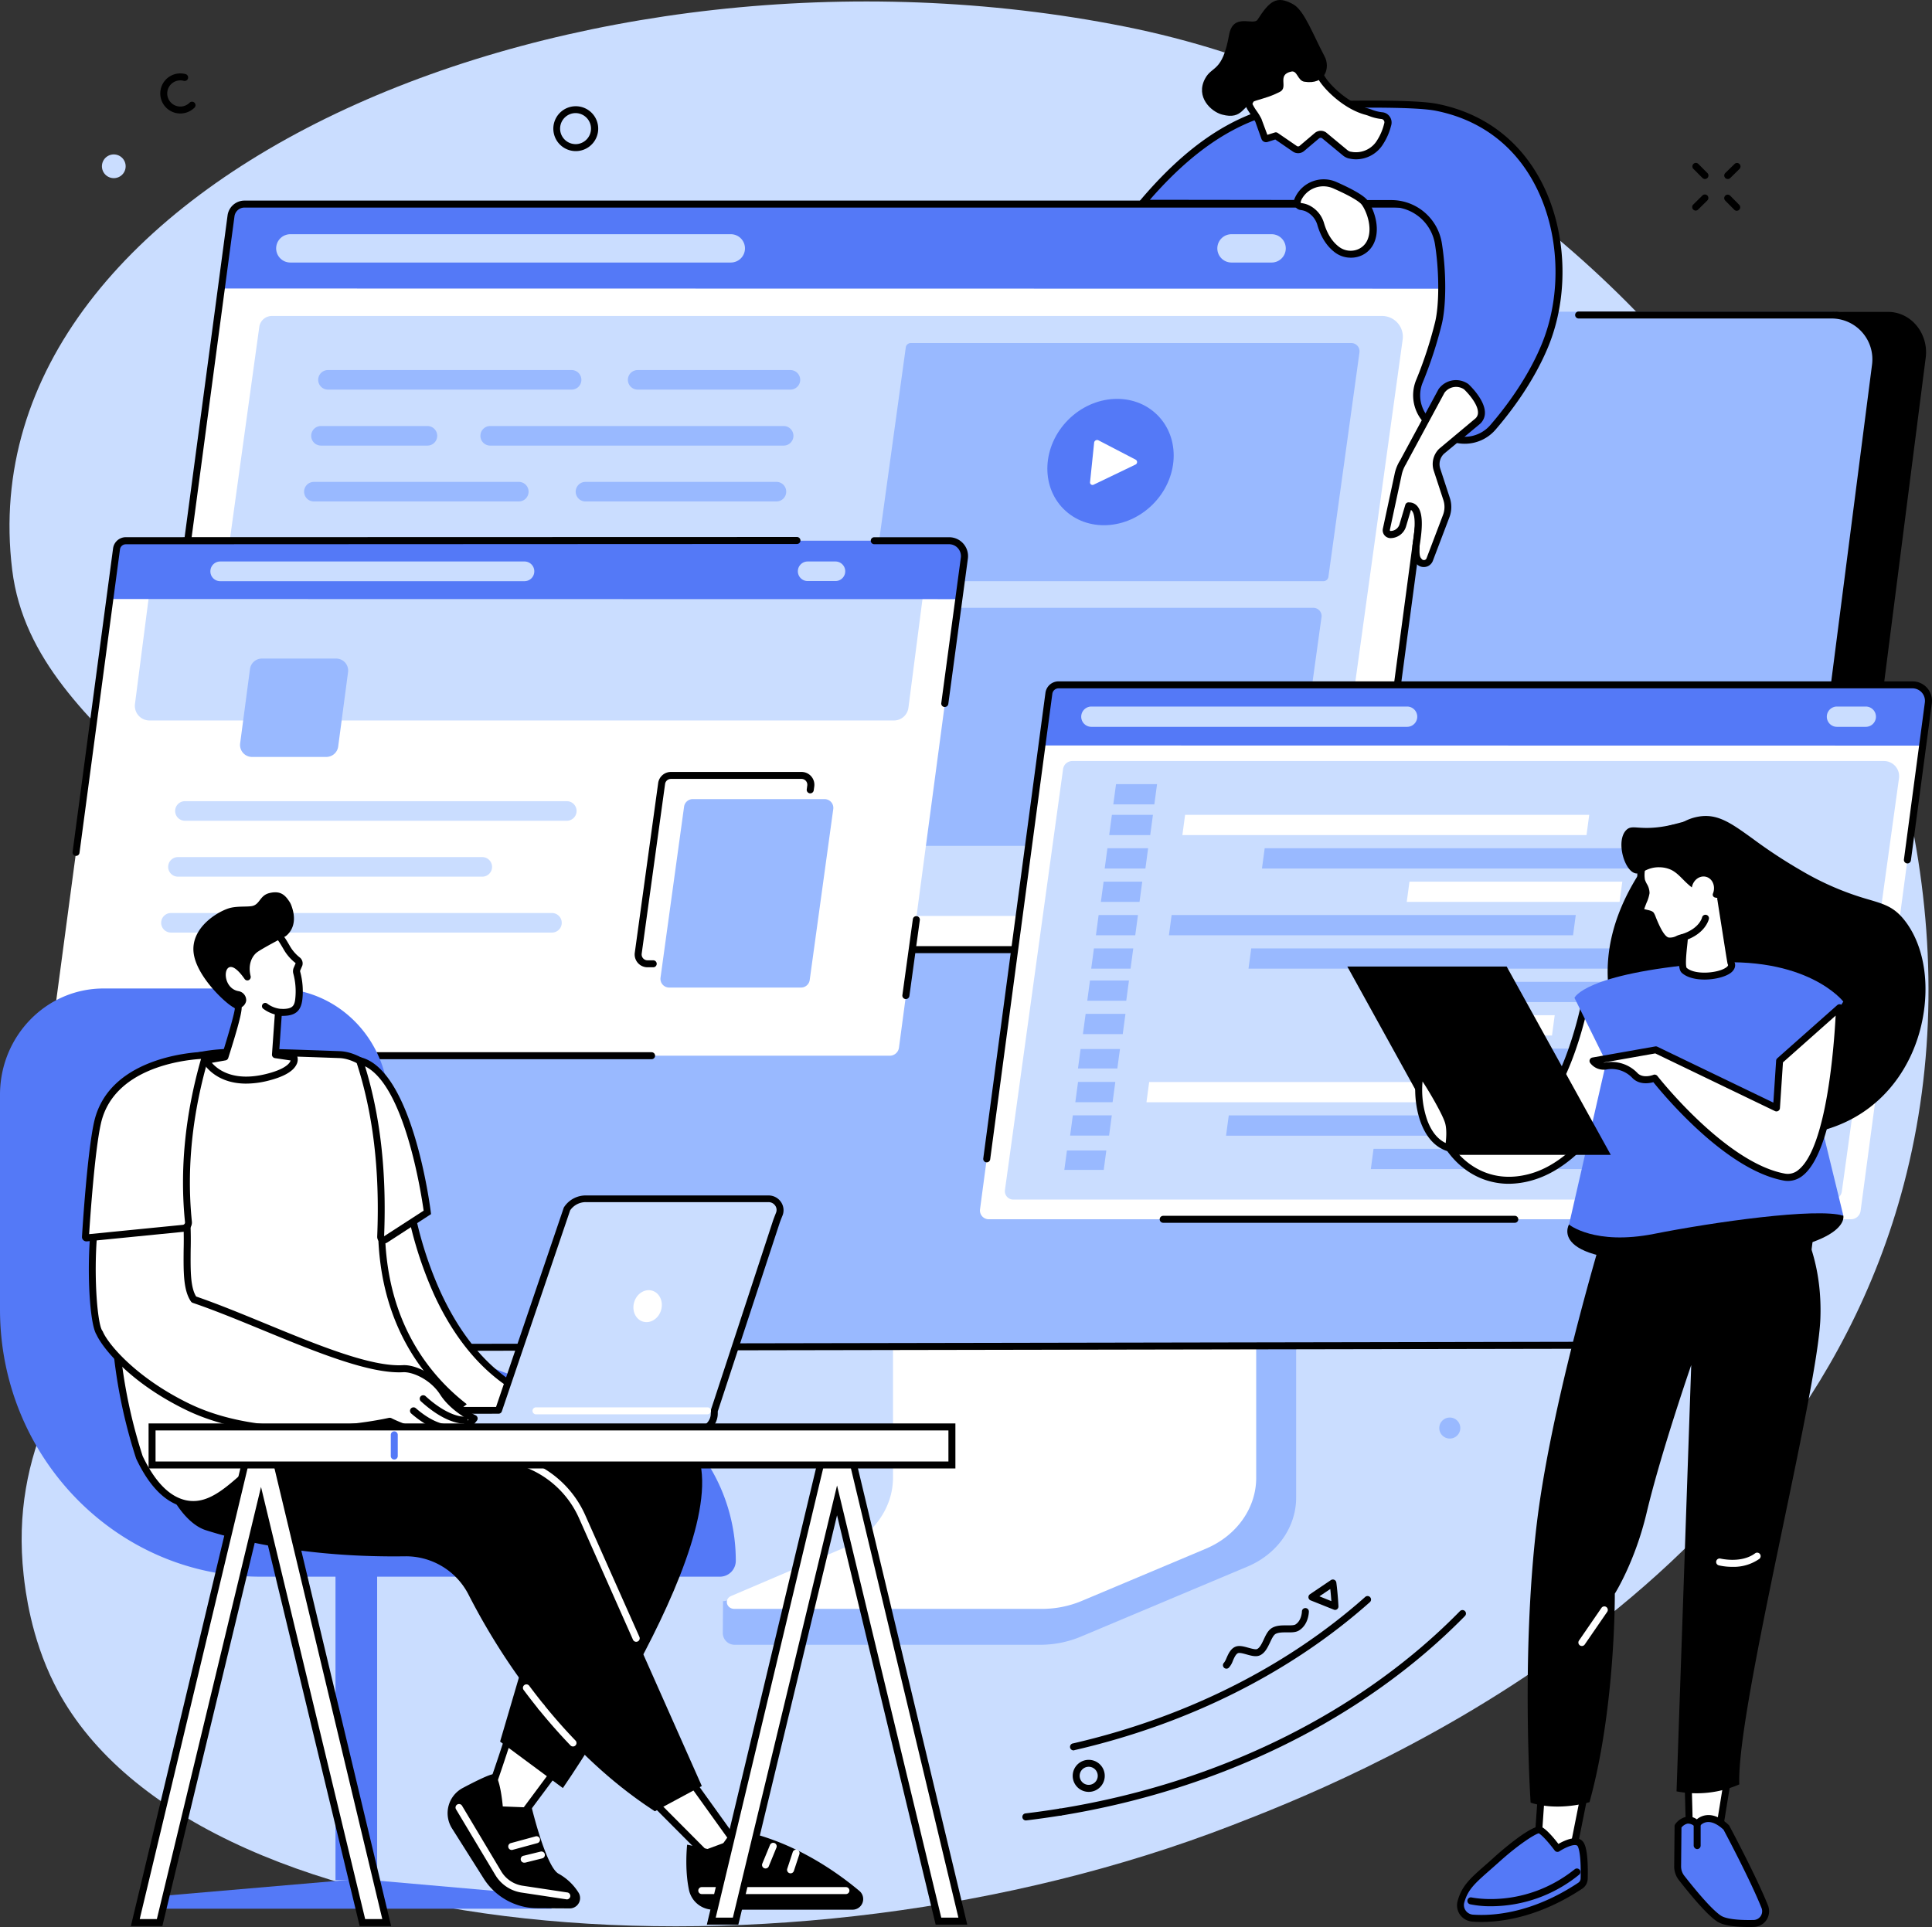
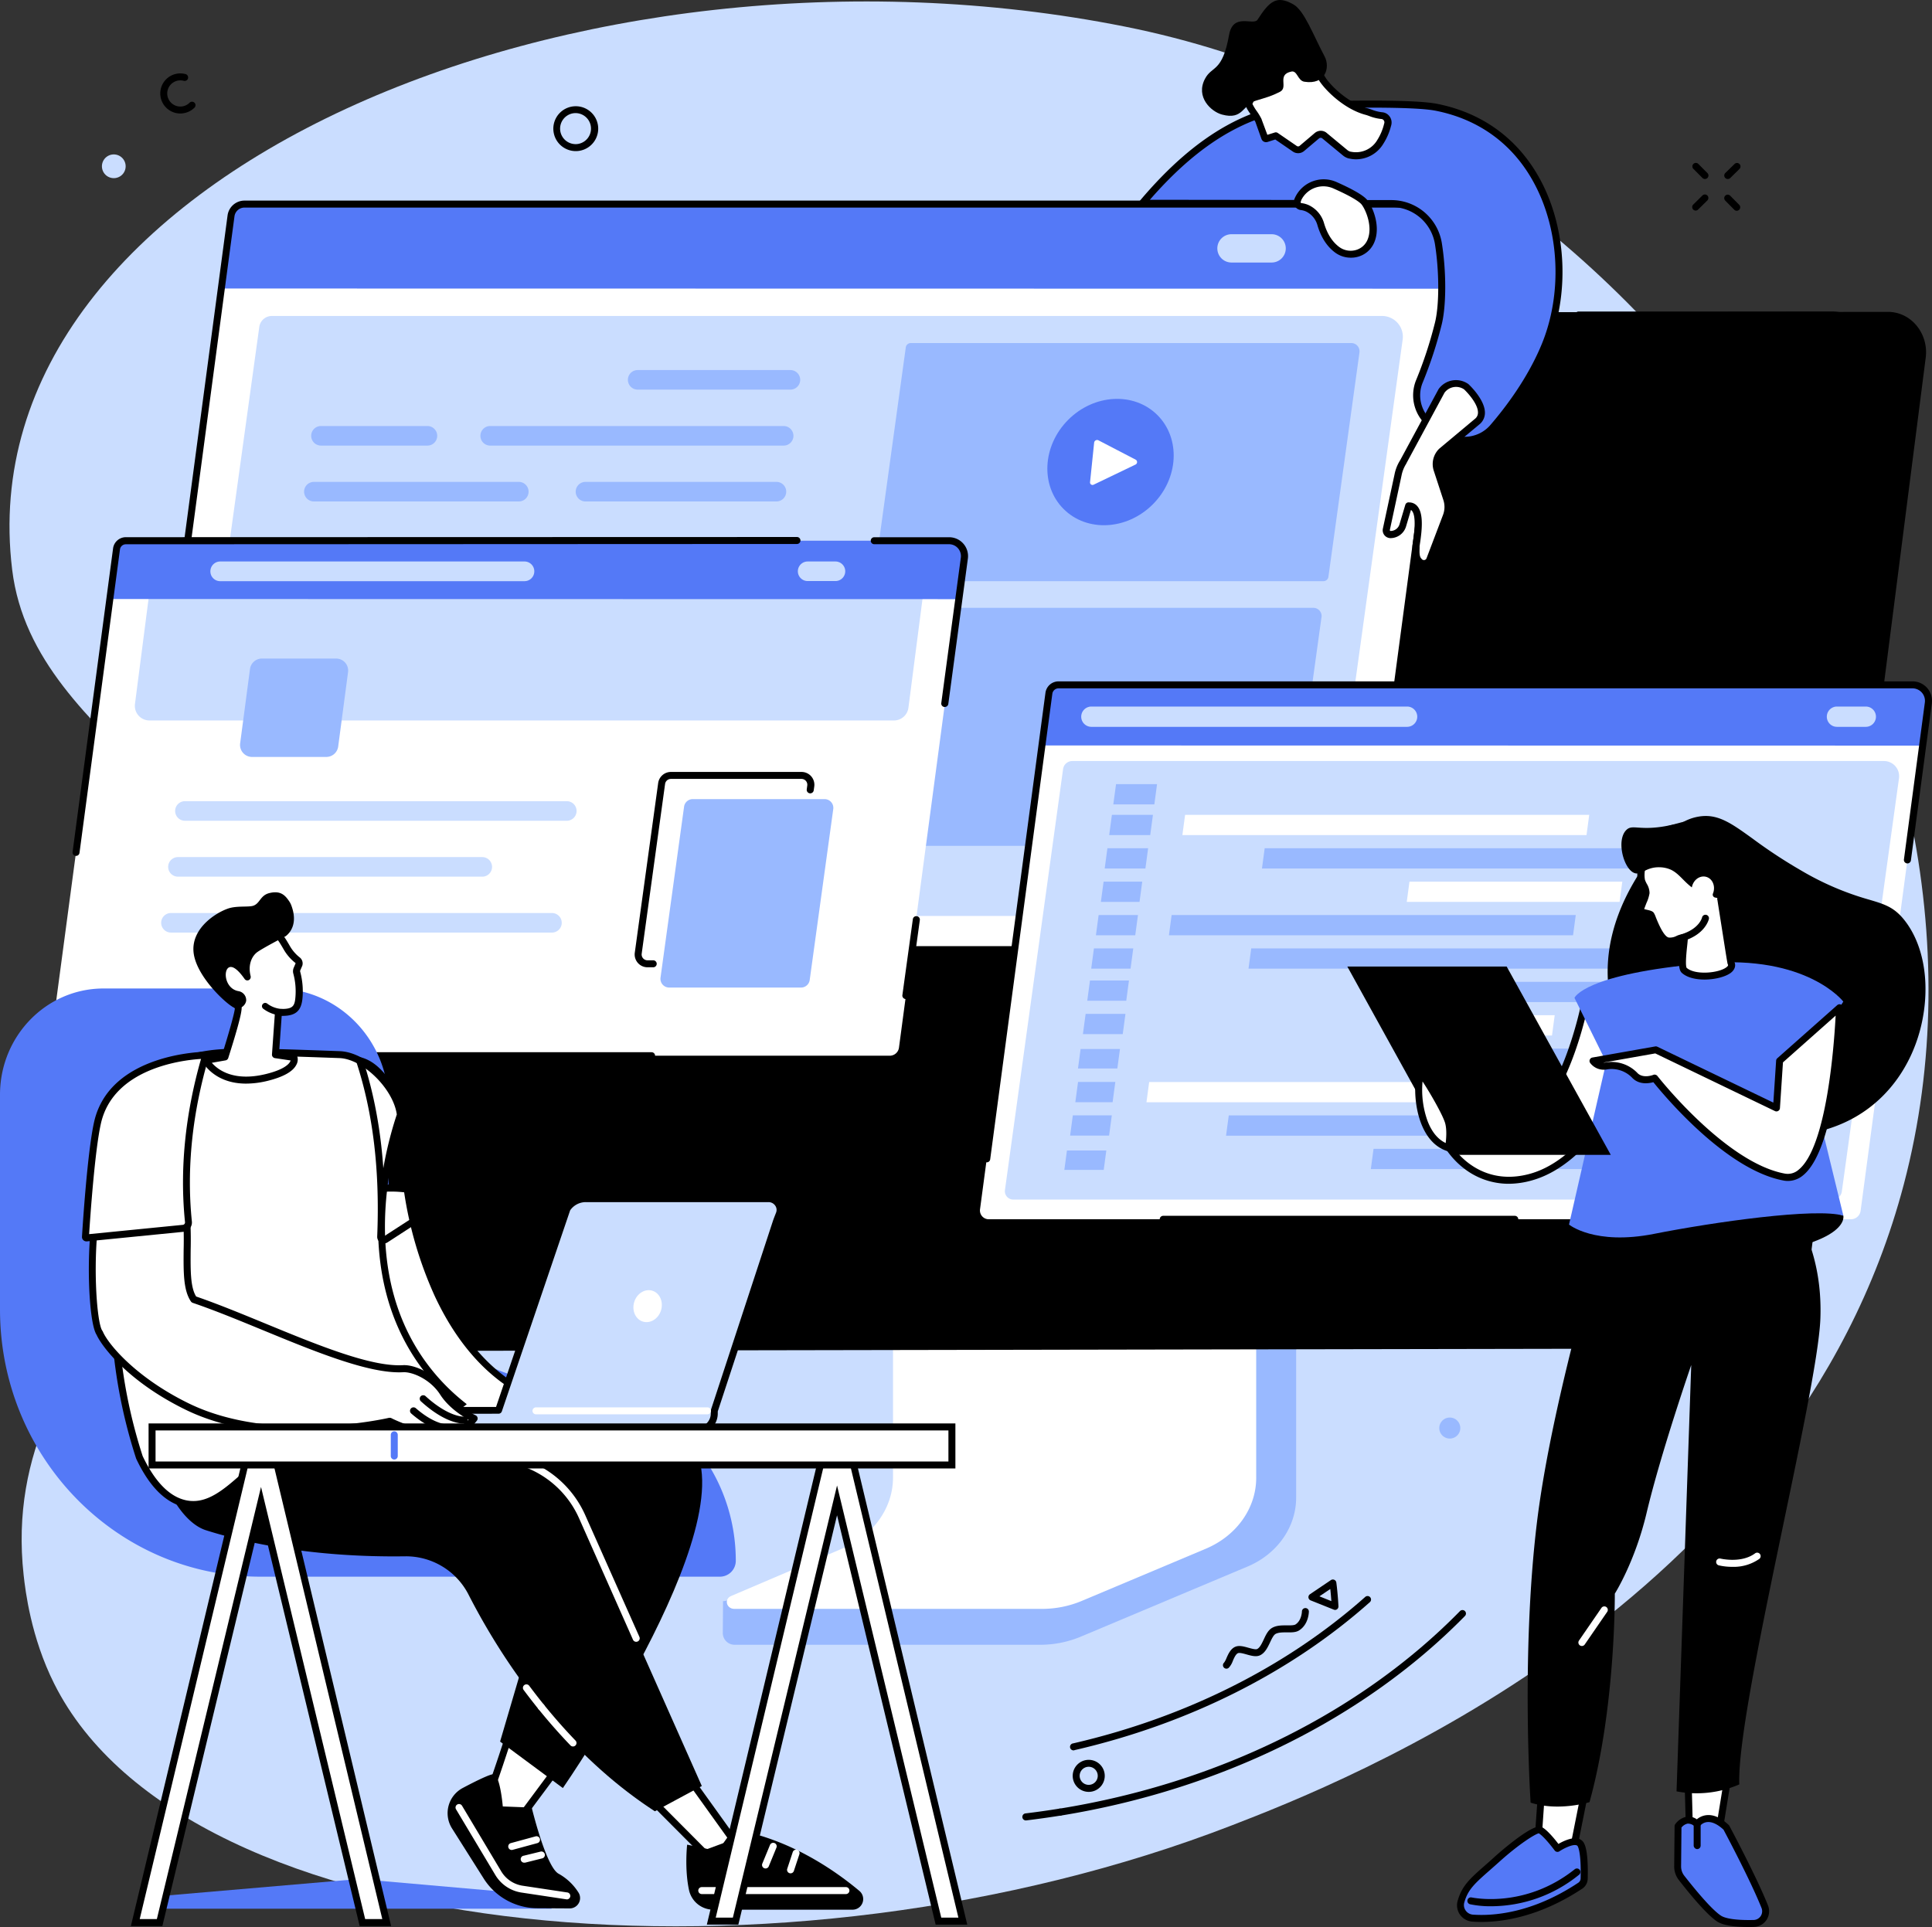
<svg xmlns="http://www.w3.org/2000/svg" viewBox="0 0 830.92 828.93">
  <rect x="0" y="0" width="830.92" height="828.93" fill="#333333" stroke="none" />
  <defs>
    <style>.cls-1{fill:#caddff;}.cls-2{fill:#99b9ff;}.cls-3{fill:#fff;}.cls-4{fill:#5479f7;}</style>
  </defs>
  <g id="Layer_2" data-name="Layer 2">
    <g id="Illustration">
      <g id="Web_development" data-name="Web development">
        <path class="cls-1" d="M529.91,785.16c45.75-17.73,240.94-93.37,288.9-275.76,54.69-208-108.87-452.83-334.95-497.95C249.34-35.35-15.57,74.66,5.24,245.1,14.73,322.86,120.3,346.39,115.41,438c-4.76,89.38-117,133.19-105.24,239.55.74,6.68,3.11,26.69,13.13,46.7C80.17,837.87,337.72,859.63,529.91,785.16Z" />
        <path class="cls-2" d="M555.82,510.59l-154.74,1c-1,0-1.34.93-1.34,1.83V645c0,12.61-87.92,45.36-88.77,43.69l-.11,13.93a5.08,5.08,0,0,0,5.18,4.9H447.76a45.33,45.33,0,0,0,17.41-3.63l71.34-30c12.84-5.4,20.94-17,20.94-29.68V512.42A1.74,1.74,0,0,0,555.82,510.59Z" />
        <path class="cls-3" d="M384.07,503.89V635.58c0,13-8.35,24.8-21.48,30.41l-48.12,20.54c-3.14,1.34-2.07,5.55,1.41,5.55H448.1a44.22,44.22,0,0,0,17.19-3.44l53.32-22.44c13.23-5.57,21.66-17.45,21.66-30.49V503.89a1,1,0,0,0-1.09-1h-154A1,1,0,0,0,384.07,503.89Z" />
        <path d="M95.82,578.51,732.1,579.9l11,0,20.55.05a11.67,11.67,0,0,0,11.37-10.36l53.2-415.77c1.3-10.11-6.08-19.66-16.26-19.66l-659.22.59Z" />
-         <path class="cls-2" d="M787.28,134.08c11.47,0,20.8,11.56,19.33,23L753,569.62a11.61,11.61,0,0,1-11.51,10.15l-5,.19L87,579.77a11.62,11.62,0,0,1-11.51-13.12l54.66-421c.75-5.8,5.21-11.59,11-11.59Z" />
        <path d="M87,581.27a13.13,13.13,0,0,1-13-14.82l54.66-421a13.14,13.14,0,0,1,13-11.45H606.42a1.5,1.5,0,0,1,0,3H141.66a10.14,10.14,0,0,0-10,8.84L77,566.84a10.13,10.13,0,0,0,10,11.43l654.73-1.19a11.16,11.16,0,0,0,10.53-9.46l52.87-410.77A17.56,17.56,0,0,0,787.74,137H678.94a1.5,1.5,0,0,1,0-3h108.8a20.56,20.56,0,0,1,20.36,23.21L755.24,568a14.11,14.11,0,0,1-13.51,12.08Z" />
        <path class="cls-3" d="M627.12,98.61a9.58,9.58,0,0,0-9.49-10.82H105.14a5.83,5.83,0,0,0-5.78,5.1L58,402.49a5.27,5.27,0,0,0,5.22,6H580.68a5.84,5.84,0,0,0,5.78-5.11L627.12,98.61Z" />
        <path class="cls-4" d="M617.63,87.79a9.58,9.58,0,0,1,9.49,10.82l-3.88,25.58-528.83-.08,5-31.22a5.83,5.83,0,0,1,5.78-5.1Z" />
-         <path class="cls-1" d="M320.35,107.61h0a6.09,6.09,0,0,0-6-6.86H124.87a6.1,6.1,0,0,0-6.05,5.32h0a6.09,6.09,0,0,0,6.05,6.86H314.31A6.08,6.08,0,0,0,320.35,107.61Z" />
        <path class="cls-1" d="M552.94,107.61h0a6.09,6.09,0,0,0-6-6.86H529.6a6.1,6.1,0,0,0-6,5.32h0a6.09,6.09,0,0,0,6,6.86h17.3A6.08,6.08,0,0,0,552.94,107.61Z" />
        <path d="M580.68,410H63.26a6.79,6.79,0,0,1-6.71-7.67L97.87,92.69a7.35,7.35,0,0,1,7.27-6.4H617.63a11.08,11.08,0,0,1,11,12.51L588,403.56A7.36,7.36,0,0,1,580.68,410ZM105.14,89.29a4.35,4.35,0,0,0-4.3,3.79L59.52,402.69A3.78,3.78,0,0,0,63.26,407H580.68a4.36,4.36,0,0,0,4.3-3.8h0L625.63,98.41a8.08,8.08,0,0,0-8-9.12Z" />
        <path class="cls-1" d="M603.27,146a8.94,8.94,0,0,0-8.85-10.08H116.9a5.45,5.45,0,0,0-5.39,4.75L77.25,388.39A4.91,4.91,0,0,0,82.12,394H564.24a5.44,5.44,0,0,0,5.39-4.75L603.27,146Z" />
        <path class="cls-2" d="M584.68,151.57a3.54,3.54,0,0,0-3.51-4H391.7a2.16,2.16,0,0,0-2.14,1.89L376,247.74A2,2,0,0,0,377.9,250H569.19a2.16,2.16,0,0,0,2.14-1.88l13.35-96.5Z" />
        <path class="cls-2" d="M568.37,265.47a3.54,3.54,0,0,0-3.51-4H375.39a2.15,2.15,0,0,0-2.14,1.89l-13.6,98.28a2,2,0,0,0,1.94,2.21H552.88A2.16,2.16,0,0,0,555,362l13.35-96.5Z" />
        <path class="cls-2" d="M188,188h0a4.2,4.2,0,0,0-4.17-4.74H138.05a4.21,4.21,0,0,0-4.18,3.67h0a4.22,4.22,0,0,0,4.18,4.75h45.77A4.2,4.2,0,0,0,188,188Z" />
        <path class="cls-2" d="M341.21,188h0a4.21,4.21,0,0,0-4.17-4.74H210.82a4.2,4.2,0,0,0-4.17,3.67h0a4.21,4.21,0,0,0,4.17,4.75H337A4.21,4.21,0,0,0,341.21,188Z" />
        <path class="cls-2" d="M223.17,207.29H135a4.22,4.22,0,0,0-4.18,3.68h0a4.21,4.21,0,0,0,4.18,4.74h88.13a4.21,4.21,0,0,0,4.17-3.66h0A4.21,4.21,0,0,0,223.17,207.29Z" />
        <path class="cls-2" d="M333.93,207.29H251.81a4.22,4.22,0,0,0-4.18,3.68h0a4.21,4.21,0,0,0,4.18,4.74h82.12a4.2,4.2,0,0,0,4.17-3.66h0A4.2,4.2,0,0,0,333.93,207.29Z" />
-         <path class="cls-2" d="M245.87,159.19H141.05a4.2,4.2,0,0,0-4.17,3.67h0a4.21,4.21,0,0,0,4.17,4.74H245.87A4.2,4.2,0,0,0,250,164h0A4.2,4.2,0,0,0,245.87,159.19Z" />
        <path class="cls-2" d="M339.94,159.19H274.25a4.19,4.19,0,0,0-4.17,3.67h0a4.21,4.21,0,0,0,4.17,4.74h65.69a4.22,4.22,0,0,0,4.18-3.65h0A4.21,4.21,0,0,0,339.94,159.19Z" />
        <ellipse class="cls-4" cx="477.62" cy="198.76" rx="28.55" ry="25.72" transform="translate(-0.38 396.61) rotate(-45.08)" />
        <path class="cls-3" d="M468.81,207.43l1.76-17a1.29,1.29,0,0,1,1.8-1.05l16.13,8.39a1.19,1.19,0,0,1-.21,2.1l-17.89,8.6A1.07,1.07,0,0,1,468.81,207.43Z" />
        <path class="cls-3" d="M829.36,302.39a6.87,6.87,0,0,0-6.8-7.75H455.25a4.19,4.19,0,0,0-4.15,3.66L421.49,520.2a3.78,3.78,0,0,0,3.74,4.28H796.07a4.19,4.19,0,0,0,4.15-3.66l29.14-218.43Z" />
        <path class="cls-1" d="M816.73,334.74a6.53,6.53,0,0,0-6.46-7.37H461.15a4,4,0,0,0-3.94,3.47l-25,181.1a3.6,3.6,0,0,0,3.56,4.07H788.2a4,4,0,0,0,3.94-3.48l24.59-177.79Z" />
        <path class="cls-4" d="M822.56,294.64a6.87,6.87,0,0,1,6.8,7.75l-2.78,18.34-379-.06,3.54-22.37a4.19,4.19,0,0,1,4.15-3.66Z" />
        <path class="cls-1" d="M609.5,308.85h0a4.37,4.37,0,0,0-4.34-4.92H469.38a4.37,4.37,0,0,0-4.33,3.81h0a4.37,4.37,0,0,0,4.33,4.92H605.16A4.37,4.37,0,0,0,609.5,308.85Z" />
        <path class="cls-1" d="M806.78,308.85h0a4.37,4.37,0,0,0-4.33-4.92h-12.4a4.36,4.36,0,0,0-4.33,3.81h0a4.36,4.36,0,0,0,4.33,4.92h12.4A4.37,4.37,0,0,0,806.78,308.85Z" />
        <path d="M424.38,500l-.2,0a1.5,1.5,0,0,1-1.29-1.68L449.62,298.1a5.69,5.69,0,0,1,5.63-5H822.56a8.37,8.37,0,0,1,8.29,9.45l-9,67.55a1.5,1.5,0,1,1-3-.4l9-67.54a5.38,5.38,0,0,0-5.31-6.06H455.25a2.69,2.69,0,0,0-2.66,2.35L425.86,498.73A1.5,1.5,0,0,1,424.38,500Z" />
        <path d="M651.49,526H500.27a1.5,1.5,0,0,1,0-3H651.49a1.5,1.5,0,0,1,0,3Z" />
        <polygon class="cls-3" points="682.33 359.23 508.52 359.23 509.69 350.51 683.5 350.51 682.33 359.23" />
        <polygon class="cls-2" points="719.84 373.6 542.75 373.6 543.92 364.88 721.01 364.88 719.84 373.6" />
        <polygon class="cls-3" points="696.55 387.96 605.02 387.96 606.19 379.25 697.73 379.25 696.55 387.96" />
        <polygon class="cls-3" points="666.88 474.16 493.07 474.16 494.24 465.45 668.05 465.45 666.88 474.16" />
        <polygon class="cls-2" points="704.39 488.53 527.3 488.53 528.47 479.81 705.56 479.81 704.39 488.53" />
        <polygon class="cls-2" points="702.46 502.89 589.57 502.89 590.74 494.18 703.63 494.18 702.46 502.89" />
        <polygon class="cls-2" points="676.54 402.33 502.73 402.33 503.9 393.61 677.71 393.61 676.54 402.33" />
        <polygon class="cls-2" points="714.04 416.69 536.96 416.69 538.13 407.98 715.22 407.98 714.04 416.69" />
        <polygon class="cls-3" points="667.48 445.43 597.29 445.43 598.47 436.71 668.65 436.71 667.48 445.43" />
        <polygon class="cls-2" points="686.53 459.78 616.35 459.78 617.52 451.07 687.7 451.07 686.53 459.78" />
        <polygon class="cls-2" points="712.11 431.06 599.23 431.06 600.4 422.35 713.28 422.35 712.11 431.06" />
        <polygon class="cls-2" points="480.55 459.62 463.62 459.62 464.75 451.25 481.68 451.25 480.55 459.62" />
        <polygon class="cls-2" points="494.69 359.23 477.04 359.23 478.21 350.52 495.86 350.52 494.69 359.23" />
        <polygon class="cls-2" points="496.46 346.02 478.81 346.02 479.99 337.31 497.63 337.31 496.46 346.02" />
        <polygon class="cls-2" points="492.62 373.6 475.11 373.6 476.28 364.88 493.79 364.88 492.62 373.6" />
        <polygon class="cls-2" points="490.09 387.96 473.47 387.96 474.64 379.25 491.26 379.25 490.09 387.96" />
        <polygon class="cls-2" points="488.25 402.33 471.33 402.33 472.5 393.62 489.42 393.62 488.25 402.33" />
        <polygon class="cls-2" points="486.23 416.69 469.31 416.69 470.48 407.98 487.4 407.98 486.23 416.69" />
        <polygon class="cls-2" points="482.87 444.85 465.74 444.85 466.91 436.14 484.04 436.14 482.87 444.85" />
        <polygon class="cls-2" points="484.38 430.49 467.61 430.49 468.78 421.77 485.55 421.77 484.38 430.49" />
        <polygon class="cls-2" points="474.69 503.26 457.75 503.26 458.88 494.89 475.81 494.89 474.69 503.26" />
        <polygon class="cls-2" points="477 488.49 460.24 488.49 461.41 479.78 478.17 479.78 477 488.49" />
        <polygon class="cls-2" points="478.51 474.13 462.48 474.13 463.65 465.41 479.68 465.41 478.51 474.13" />
        <path class="cls-3" d="M50.11,236.1a4,4,0,0,1,4-3.52H408.17a6.62,6.62,0,0,1,6.56,7.47L386.64,450.6a4,4,0,0,1-4,3.53H25.18A3.64,3.64,0,0,1,21.57,450Z" />
        <path class="cls-1" d="M384.46,309.92H64.28a6.29,6.29,0,0,1-6.23-7.12l8.29-64.13H399.21l-8.51,65.78A6.3,6.3,0,0,1,384.46,309.92Z" />
        <path class="cls-4" d="M408.17,232.58a6.62,6.62,0,0,1,6.56,7.47l-3,17.68-365-.06,3.41-21.57a4,4,0,0,1,4-3.52Z" />
        <path d="M32.71,368.17h-.2a1.49,1.49,0,0,1-1.29-1.68L48.63,235.91a5.54,5.54,0,0,1,5.48-4.83L342.76,231a1.5,1.5,0,0,1,0,3l-288.65.13a2.53,2.53,0,0,0-2.51,2.21L34.19,366.87A1.49,1.49,0,0,1,32.71,368.17Z" />
        <path d="M280.24,455.63h-136a1.5,1.5,0,0,1,0-3h136a1.5,1.5,0,0,1,0,3Z" />
        <path d="M389.59,429.75h-.2a1.51,1.51,0,0,1-1.29-1.69l4.5-32.66a1.5,1.5,0,1,1,3,.41l-4.49,32.65A1.51,1.51,0,0,1,389.59,429.75Z" />
        <path d="M406.31,304.11l-.2,0a1.49,1.49,0,0,1-1.28-1.68l8.41-62.56a5.12,5.12,0,0,0-5.07-5.77H376a1.5,1.5,0,0,1,0-3h32.22a8.12,8.12,0,0,1,8.05,9.17l-8.42,62.56A1.51,1.51,0,0,1,406.31,304.11Z" />
        <path class="cls-2" d="M140.33,325.61H108.4a5.17,5.17,0,0,1-5.12-5.84l4.24-32a5.17,5.17,0,0,1,5.12-4.48h31.93a5.16,5.16,0,0,1,5.12,5.84l-4.24,32A5.17,5.17,0,0,1,140.33,325.61Z" />
        <path class="cls-1" d="M211.59,373.43h0a4.21,4.21,0,0,0-4.17-4.74H76.53a4.21,4.21,0,0,0-4.17,3.68h0a4.21,4.21,0,0,0,4.17,4.74H207.42A4.2,4.2,0,0,0,211.59,373.43Z" />
        <path class="cls-1" d="M229.76,246.28h0a4.22,4.22,0,0,0-4.18-4.75H94.7a4.22,4.22,0,0,0-4.18,3.68h0A4.21,4.21,0,0,0,94.7,250H225.58A4.21,4.21,0,0,0,229.76,246.28Z" />
        <path class="cls-1" d="M363.49,246.28h0a4.22,4.22,0,0,0-4.18-4.75H347.36a4.22,4.22,0,0,0-4.18,3.68h0a4.21,4.21,0,0,0,4.18,4.74h11.95A4.21,4.21,0,0,0,363.49,246.28Z" />
        <path class="cls-1" d="M237.39,392.75H73.53a4.21,4.21,0,0,0-4.18,3.67h0a4.21,4.21,0,0,0,4.18,4.74H237.39a4.21,4.21,0,0,0,4.17-3.65h0A4.21,4.21,0,0,0,237.39,392.75Z" />
        <path class="cls-1" d="M243.77,344.64H79.54a4.21,4.21,0,0,0-4.18,3.68h0a4.21,4.21,0,0,0,4.18,4.74H243.77a4.21,4.21,0,0,0,4.17-3.66h0A4.21,4.21,0,0,0,243.77,344.64Z" />
        <path d="M280.94,416.09h-2.47a5.52,5.52,0,0,1-5.46-6.27l10.06-73a5.54,5.54,0,0,1,5.47-4.76h56.19a5.52,5.52,0,0,1,5.47,6.27l-.23,1.63a1.5,1.5,0,0,1-3-.41l.22-1.63a2.5,2.5,0,0,0-2.49-2.86H288.54a2.53,2.53,0,0,0-2.5,2.17l-10.06,73a2.52,2.52,0,0,0,2.49,2.86h2.47a1.5,1.5,0,0,1,0,3Z" />
        <path class="cls-2" d="M344.51,424.81h-56.7a3.76,3.76,0,0,1-3.73-4.28L294.21,347a3.77,3.77,0,0,1,3.73-3.25h56.7a3.77,3.77,0,0,1,3.73,4.28l-10.13,73.54A3.77,3.77,0,0,1,344.51,424.81Z" />
        <path class="cls-4" d="M567.71,45c-26,0-50.59,11.77-76.43,42.41l107,.14a20.47,20.47,0,0,1,20.33,17.31c1.89,11.91,1.93,26.83-.14,34.73a176.67,176.67,0,0,1-8,24.18,15.94,15.94,0,0,0,5.27,19.1l4.7,3.43A16,16,0,0,0,642,183.88c7.06-8.2,16.23-20.52,22.24-34.89,15.07-36,3.58-92.89-46.5-102.82C607.1,44.05,573.27,45,567.71,45Z" />
        <path d="M629.93,190.88a17.36,17.36,0,0,1-10.3-3.35l-4.69-3.43a17.36,17.36,0,0,1-5.77-20.9,175.93,175.93,0,0,0,7.88-24c2-7.49,2-22.16.11-34.11a19,19,0,0,0-18.85-16.05l-107-.14a1.49,1.49,0,0,1-1.14-2.46c24.7-29.3,49.35-42.94,77.57-42.95l4.7-.05c11.87-.19,36.56-.57,45.66,1.23,19.73,3.91,35.12,15.3,44.51,32.92,11.29,21.2,12.5,49.44,3.09,71.95-6.17,14.75-15.64,27.33-22.5,35.29A17.45,17.45,0,0,1,629.93,190.88ZM494.54,85.94l103.78.13a22,22,0,0,1,21.8,18.58c2,12.51,1.92,27.37-.17,35.34a180.27,180.27,0,0,1-8,24.39,14.35,14.35,0,0,0,4.78,17.29l4.69,3.44a14.53,14.53,0,0,0,19.5-2.21c6.71-7.79,16-20.1,22-34.49,9.08-21.71,7.92-48.95-3-69.38C651,62.23,636.3,51.37,617.49,47.64c-8.79-1.74-34.19-1.34-45-1.18-2.19,0-3.84.06-4.75.06h0C541.24,46.53,517.92,59.07,494.54,85.94Z" />
        <path class="cls-3" d="M558.28,85.63a12.1,12.1,0,0,1,16-5.9C578.94,81.81,585,84.8,586.77,87c2.11,2.61,5.52,10.75,2.67,17a9.52,9.52,0,0,1-14.56,3.3c-2.55-2-5.18-5.26-6.81-10.75a10.8,10.8,0,0,0-5.9-7,9.32,9.32,0,0,0-2.56-.71A1.93,1.93,0,0,1,558,86.32,5.89,5.89,0,0,1,558.28,85.63Z" />
        <path d="M580.92,110.85a11.34,11.34,0,0,1-6.95-2.39c-3.38-2.61-5.85-6.48-7.34-11.51a9.31,9.31,0,0,0-5-6,7.69,7.69,0,0,0-2.15-.59,3.42,3.42,0,0,1-2.85-4.51,7.12,7.12,0,0,1,.33-.83h0a13.6,13.6,0,0,1,18-6.65c7.11,3.16,11.51,5.75,13.07,7.68,2.52,3.13,6,11.78,2.87,18.55a10.64,10.64,0,0,1-7.18,5.93A10.92,10.92,0,0,1,580.92,110.85ZM559.65,86.24a5.58,5.58,0,0,0-.23.56.43.43,0,0,0,0,.37.44.44,0,0,0,.32.2,10.68,10.68,0,0,1,3,.82,12.28,12.28,0,0,1,6.73,7.9c1.32,4.42,3.43,7.78,6.3,10a8.29,8.29,0,0,0,7.11,1.53,7.64,7.64,0,0,0,5.17-4.27c2.56-5.61-.69-13.2-2.48-15.42-.57-.71-2.87-2.78-12-6.82a10.58,10.58,0,0,0-14,5.14Z" />
        <path class="cls-3" d="M603.52,198.68a16.16,16.16,0,0,0-2.28,5.74l-5,23.26a1.87,1.87,0,0,0,1.83,2.26h0a5.45,5.45,0,0,0,5.22-3.89l2.51-8.42c6.77-.25,3.21,16,3.19,17.29,0,1.9-.33,4.59.93,6.13l.33.39a2.7,2.7,0,0,0,4.6-.73l7.08-18.62a11.11,11.11,0,0,0,.2-7.44L618,202.06a7.66,7.66,0,0,1,2-8l15.48-12.88c5.6-5.21-4.93-14.86-4.93-14.86A7.67,7.67,0,0,0,620,168.18Z" />
        <path d="M612.32,243.92a4.15,4.15,0,0,1-3.22-1.52l-.33-.39c-1.45-1.78-1.37-4.29-1.3-6.31,0-.28,0-.55,0-.81s.06-.63.19-1.51c1.14-7.47,1-12.09-.47-13.72a1.74,1.74,0,0,0-.36-.31l-2.12,7.13a7,7,0,0,1-6.66,5h0a3.37,3.37,0,0,1-3.3-4.07l5-23.27a17.87,17.87,0,0,1,2.44-6.17l16.45-30.46a1,1,0,0,1,.08-.14,9.18,9.18,0,0,1,12.71-2.22l.15.12c.29.26,7,6.52,7.06,12.2a6.36,6.36,0,0,1-2.11,4.86L621,195.23a6.19,6.19,0,0,0-1.57,6.37l4.12,12.58a12.57,12.57,0,0,1-.23,8.45l-7.07,18.61a4.14,4.14,0,0,1-3.93,2.68ZM606,216.12a4.55,4.55,0,0,1,3.5,1.54c2.76,3.1,2.15,9.91,1.2,16.17-.08.55-.15.95-.16,1.13s0,.54,0,.84c-.05,1.52-.12,3.41.61,4.3l.32.38a1.2,1.2,0,0,0,1.13.43,1.17,1.17,0,0,0,.92-.74l7.07-18.61a9.53,9.53,0,0,0,.18-6.45l-4.12-12.58A9.21,9.21,0,0,1,619,193l15.55-13a3.34,3.34,0,0,0,1.1-2.6c0-3.57-4.27-8.31-6-9.93a6.17,6.17,0,0,0-8.39,1.46l-16.42,30.42,0,.07a14.75,14.75,0,0,0-2.09,5.26l-5,23.28a.37.37,0,0,0,.07.31.36.36,0,0,0,.29.13h0a4,4,0,0,0,3.78-2.82l2.51-8.42a1.49,1.49,0,0,1,1.38-1.07Zm-2.43-17.44h0Z" />
        <path class="cls-3" d="M580.54,66.7a4.84,4.84,0,0,1-2-1l-9.08-7.53a2.65,2.65,0,0,0-3.09.21l-6.49,5.51a2.43,2.43,0,0,1-2.94.13l-8.21-5.63-4,1.29a.61.61,0,0,1-.77-.37l-2.63-7.38c-1.12-2.57-5-6.78-4-7.73,0,0,11.77-26.08,24.71-20a8.66,8.66,0,0,1,4.15,4.37l1.74,4c1.74,4,10.62,13.1,19.95,15.47,1.24.32,3.82,1.54,6.33,1.7a2.93,2.93,0,0,1,2.61,3.74A25.51,25.51,0,0,1,593.7,61a12.18,12.18,0,0,1-13.06,5.74Z" />
        <path d="M583.25,68.53a12.82,12.82,0,0,1-2.94-.34l-.12,0a6.43,6.43,0,0,1-2.63-1.33l-9-7.44a1.15,1.15,0,0,0-1.27.12L560.83,65a4,4,0,0,1-4.76.22L548.47,60l-3.3,1.06a2.11,2.11,0,0,1-2.64-1.3l-2.61-7.33A25.29,25.29,0,0,0,538,49.39c-1.72-2.54-3.1-4.58-2-6,1-2.07,8.3-17.28,17.92-20.82a10.87,10.87,0,0,1,8.7.32A10.08,10.08,0,0,1,567.57,28l1.74,4c1.66,3.79,10.33,12.43,19,14.62.43.11.94.29,1.54.5a17.43,17.43,0,0,0,4.51,1.16,4.37,4.37,0,0,1,3.32,1.85,4.44,4.44,0,0,1,.65,3.79l-.12.43A26.14,26.14,0,0,1,595,61.76,13.75,13.75,0,0,1,583.25,68.53ZM568,56.25a4.12,4.12,0,0,1,2.19.63.66.66,0,0,1,.17.12l9.07,7.52a3.51,3.51,0,0,0,1.42.73h0l.09,0a10.63,10.63,0,0,0,11.43-5.06,23.18,23.18,0,0,0,2.86-6.73l.12-.44a1.44,1.44,0,0,0-.21-1.24,1.39,1.39,0,0,0-1.06-.59,20.27,20.27,0,0,1-5.33-1.32c-.52-.19-1-.35-1.27-.43-10-2.55-19.12-12.11-21-16.32l-1.74-4a7.06,7.06,0,0,0-3.41-3.62,7.9,7.9,0,0,0-6.38-.22c-8.76,3.23-15.93,18.62-16.3,19.42a20.19,20.19,0,0,0,1.79,3,25.29,25.29,0,0,1,2.17,3.6.36.36,0,0,0,0,.09L545.07,58l3.18-1a1.49,1.49,0,0,1,1.31.2l8.21,5.63a1,1,0,0,0,1.13-.05l6.48-5.5A4.15,4.15,0,0,1,568,56.25Z" />
        <path d="M518.25,33.89c3-5.74,7.45-2.59,10.35-18.86,1.75-9.79,10.51-3.83,12.26-6.57,5.13-8,8.21-10.62,15.37-6.59,4.74,2.67,8.46,13,13.43,22.34,2.57,4.82.4,12.41-8.7,10.94-2.85-.45-3-4.88-5.53-4.37-6.48,1.31-1.15,6.8-4.95,8.72s-5.6,2.35-10.32,3.79c-5.71,1.73-5.5,8.45-14.56,6C520.88,48.05,514.09,41.73,518.25,33.89Z" />
        <path class="cls-2" d="M624.1,618.78a4.52,4.52,0,1,1,3.92-5A4.52,4.52,0,0,1,624.1,618.78Z" />
        <path class="cls-1" d="M49.57,76.59A5.1,5.1,0,1,1,54,70.9,5.09,5.09,0,0,1,49.57,76.59Z" />
        <path d="M247.58,65a9.65,9.65,0,1,1,1.21-.07A9.82,9.82,0,0,1,247.58,65Zm0-16.35a7.89,7.89,0,0,0-.84.05,6.69,6.69,0,0,0-5.8,7.45,6.69,6.69,0,0,0,7.45,5.8,6.68,6.68,0,0,0-.81-13.3Z" />
        <path d="M77.54,48.82a8.72,8.72,0,0,1-2.14-.27,8.62,8.62,0,0,1,4.31-16.7,1.5,1.5,0,1,1-.75,2.9,5.63,5.63,0,1,0,2.6,9.41,1.5,1.5,0,0,1,2.13,2.11A8.68,8.68,0,0,1,77.54,48.82Z" />
        <path d="M743.08,77a1.48,1.48,0,0,1-1.07-.45,1.5,1.5,0,0,1,0-2.12L746,70.54a1.5,1.5,0,0,1,2.11,2.14l-3.94,3.88A1.48,1.48,0,0,1,743.08,77Z" />
        <path d="M729.29,90.58a1.48,1.48,0,0,1-1.07-.45,1.5,1.5,0,0,1,0-2.12l3.93-3.88a1.5,1.5,0,1,1,2.11,2.13l-3.94,3.89A1.52,1.52,0,0,1,729.29,90.58Z" />
        <path d="M733.27,77a1.51,1.51,0,0,1-1.06-.44l-3.91-3.92a1.5,1.5,0,0,1,2.13-2.12l3.9,3.92a1.49,1.49,0,0,1,0,2.12A1.51,1.51,0,0,1,733.27,77Z" />
        <path d="M746.94,90.66a1.5,1.5,0,0,1-1.07-.45L742,86.3a1.51,1.51,0,0,1,0-2.12,1.49,1.49,0,0,1,2.12,0L748,88.1a1.51,1.51,0,0,1,0,2.12A1.53,1.53,0,0,1,746.94,90.66Z" />
        <path class="cls-4" d="M167.1,474.77v43.3c0,42.34,33.43,76.66,74.67,76.66h0c41.25,0,74.68,34.33,74.68,76.67h0a6.83,6.83,0,0,1-6.83,6.83H112C50.12,678.23,0,626.78,0,563.3V470.92c0-25.25,19.94-45.71,44.53-45.71h74.29C145.48,425.21,167.1,447.4,167.1,474.77Z" />
-         <rect class="cls-4" x="144.29" y="600.21" width="17.91" height="208.57" />
        <polygon class="cls-4" points="237.21 815.55 157.93 808.59 150.66 808.59 69.73 815.55 69.73 821.07 237.21 821.07 237.21 815.55" />
        <path class="cls-3" d="M207.24,779.15c1.84-1.86,12.46-34.9,12.46-34.9l21,15-23,30.92Z" />
        <path d="M217.68,791.65a1.5,1.5,0,0,1-1.09-.46l-10.44-11a1.52,1.52,0,0,1,0-2.06c1.25-1.68,7.18-18.92,12.13-34.34a1.53,1.53,0,0,1,1-1,1.49,1.49,0,0,1,1.34.2l21,15a1.5,1.5,0,0,1,.34,2.11l-23,30.93a1.51,1.51,0,0,1-1.11.6Zm-8.59-12.73,8.45,8.91,21-28.27-18.08-12.9C217.39,756.29,211.59,773.84,209.09,778.92Z" />
        <path d="M245.07,820.93l-14-.08a27.44,27.44,0,0,1-22.86-12.49l-13.81-21.85a12.27,12.27,0,0,1,4.63-17.39c5.76-3.06,11.8-6,13.21-5.91,2.87.27,4,13.86,4,13.86l12.44.48s6.14,25.54,11.55,28.45a23.66,23.66,0,0,1,8.54,8.06A4.45,4.45,0,0,1,245.07,820.93Z" />
        <path class="cls-3" d="M243.66,817h-.22l-19.09-2.88a15.89,15.89,0,0,1-11.34-7.6L196.13,778.3a1.5,1.5,0,0,1,2.58-1.54L215.58,805a13,13,0,0,0,9.21,6.17l19.1,2.88a1.5,1.5,0,0,1-.23,3Z" />
        <path class="cls-3" d="M220.1,795.79a1.5,1.5,0,0,1-.4-2.95l10.64-2.9a1.5,1.5,0,0,1,.79,2.9l-10.64,2.89A1.32,1.32,0,0,1,220.1,795.79Z" />
        <path class="cls-3" d="M225.64,801.25a1.5,1.5,0,0,1-.36-3l7.13-1.74a1.5,1.5,0,1,1,.71,2.91L226,801.21A1.45,1.45,0,0,1,225.64,801.25Z" />
        <polygon class="cls-3" points="278.86 772.85 303.23 797.33 316.15 792.59 293.69 761.26 278.86 772.85" />
        <path d="M303.23,798.83a1.47,1.47,0,0,1-1.06-.44L277.8,773.91a1.56,1.56,0,0,1-.44-1.15,1.5,1.5,0,0,1,.58-1.09l14.82-11.59a1.5,1.5,0,0,1,2.14.31l22.47,31.32a1.51,1.51,0,0,1,.21,1.32,1.47,1.47,0,0,1-.91,1l-12.92,4.74A1.58,1.58,0,0,1,303.23,798.83ZM281.12,773l22.5,22.6,10.16-3.73-20.4-28.45Z" />
        <path d="M295.53,793.5s-1.18,10.42.82,19.62a10.72,10.72,0,0,0,10.51,8.36h59.8a4.57,4.57,0,0,0,2.94-8.08c-10.63-8.91-30.2-22.52-54.25-26.51l-6.71,9.39Z" />
        <path class="cls-3" d="M363.82,814.76h-62a1.5,1.5,0,1,1,0-3h62a1.5,1.5,0,0,1,0,3Z" />
        <path class="cls-3" d="M329.24,803.75a1.51,1.51,0,0,1-1.39-2.08l3.28-7.95a1.5,1.5,0,1,1,2.77,1.14l-3.28,8A1.5,1.5,0,0,1,329.24,803.75Z" />
        <path class="cls-3" d="M340,805.84a1.6,1.6,0,0,1-.47-.08,1.5,1.5,0,0,1-.95-1.89l2.37-7.18a1.5,1.5,0,1,1,2.85.94l-2.37,7.18A1.51,1.51,0,0,1,340,805.84Z" />
        <path d="M149.87,601.51s111.37-13,144.49,15.71-52.28,151.94-52.28,151.94l-27-20L240.69,662,137.74,632.77Z" />
        <path d="M88.57,658.25c16.18,5.14,45.13,11.78,85.59,11.22a30.22,30.22,0,0,1,27.33,16.44c12,23.5,37.92,65.82,80.17,93.24l20.18-10.87-51.5-115.93A42.77,42.77,0,0,0,226,629.55L123.89,592.12s-31.65-8.85-47.16,19.41c-2.77,5-7.92-4-9.15.09C63.38,625.58,74.68,653.84,88.57,658.25Z" />
        <path class="cls-3" d="M273.61,706.24a1.51,1.51,0,0,1-1.37-.89L249,653a41.51,41.51,0,0,0-23.51-22L176.57,613a1.5,1.5,0,0,1,1-2.82l48.88,17.93a44.5,44.5,0,0,1,25.23,23.6L275,704.13a1.5,1.5,0,0,1-1.37,2.11Z" />
        <path class="cls-3" d="M246.44,751.27a1.5,1.5,0,0,1-1.09-.46c-4.69-4.88-9.31-10.12-13.73-15.58a1.5,1.5,0,0,1,2.34-1.89c4.36,5.39,8.92,10.57,13.56,15.39a1.5,1.5,0,0,1-1.08,2.54Z" />
        <path class="cls-3" d="M232.79,735.78a1.52,1.52,0,0,1-1.17-.55c-2.16-2.68-4.32-5.46-6.42-8.28a1.5,1.5,0,0,1,2.41-1.79c2.07,2.78,4.21,5.54,6.35,8.18a1.5,1.5,0,0,1-.23,2.11A1.44,1.44,0,0,1,232.79,735.78Z" />
        <path class="cls-3" d="M175.17,511.55s9.8,88.95,75.58,94.77l-75.58,1.08s-28-56.71-29.11-78.79S175.17,511.55,175.17,511.55Z" />
        <path d="M175.17,608.9a1.5,1.5,0,0,1-1.34-.84c-1.15-2.33-28.13-57.24-29.27-79.37-.3-5.78,1.4-10.37,5.06-13.63,8.64-7.73,25.1-5.1,25.8-5a1.5,1.5,0,0,1,1.24,1.32,162.47,162.47,0,0,0,13,44.8c13.92,29.91,34.51,46.28,61.19,48.64a1.5,1.5,0,0,1-.11,3L175.2,608.9Zm-7-96.33c-5.2,0-12.21.83-16.57,4.73-2.94,2.63-4.31,6.41-4.06,11.24,1,20.06,25.08,70.19,28.55,77.34l60.14-.85c-20.81-6.39-37.68-22.62-49.31-47.64a167.36,167.36,0,0,1-13.1-44.5A49.09,49.09,0,0,0,168.18,512.57Z" />
        <path class="cls-3" d="M81.56,455c12.76-3,18.08-3,64.46-1.35,11.34.41,24.83,14.63,26.16,25.9-3.6,10.81-20.23,64.16,8.8,105.85A90.3,90.3,0,0,0,198.39,604a58.56,58.56,0,0,1-20,10.71c-15,4.45-22.49-.36-34.55,0-31.9,1-43.6,36.48-64.21,32-5.5-1.19-12.79-5.48-19.63-19.88a221.92,221.92,0,0,1-9.24-41.79C45.5,542.16,54,506.4,61.63,484,63.89,476.88,66.51,458.56,81.56,455Z" />
        <path d="M83.11,648.65a18.32,18.32,0,0,1-3.84-.41c-8-1.74-15-8.7-20.67-20.7l-.07-.18a223.31,223.31,0,0,1-9.31-42.08c-4.11-33.92-.41-68.17,11-101.8.29-.92.6-2.09,1-3.43,2.33-8.69,6.21-23.23,20-26.49,12.78-3,17.63-3.1,64.87-1.39,12.6.45,26.23,15.72,27.59,27.22l0,.34-.11.31c-6.25,18.74-17.92,66.43,8.61,104.52a89,89,0,0,0,17.12,18.31l1.44,1.17-1.44,1.16a59.69,59.69,0,0,1-20.56,11c-9.89,2.93-16.74,1.95-23.36,1a65.63,65.63,0,0,0-11.58-.93c-16.14.48-27.06,10.23-36.69,18.83C99.35,642,91.93,648.65,83.11,648.65ZM61.35,626.34c5.27,11.06,11.51,17.44,18.55,19,9.08,2,16.57-4.72,25.24-12.46,10-8.94,21.37-19.07,38.6-19.59a67.58,67.58,0,0,1,12.1,1c6.59.94,12.82,1.84,22.07-.91A56.07,56.07,0,0,0,196,604a92,92,0,0,1-16.24-17.74c-27.15-39-15.52-87.46-9.1-106.85-1.53-11-14.54-23.89-24.68-24.26-46.86-1.69-51.65-1.59-64.07,1.32h0c-12.08,2.84-15.68,16.3-17.83,24.34-.37,1.39-.69,2.58-1,3.6-11.27,33.22-14.92,67-10.86,100.5A220.37,220.37,0,0,0,61.35,626.34Z" />
-         <path class="cls-3" d="M183.82,521.52s-7.5-60.14-29.12-65.28c7.61,23.38,10.14,48.81,9,75.73a1.37,1.37,0,0,0,2.12,1.21Z" />
        <path d="M165.1,534.91a2.88,2.88,0,0,1-2.87-3c1.17-28.48-1.76-53.08-9-75.2l-.82-2.54,2.6.61c22.37,5.32,29.95,64.06,30.26,66.56l.11.93-18.75,12.17A2.88,2.88,0,0,1,165.1,534.91ZM157,458.68c6.63,21.65,9.31,45.61,8.2,73.11l17-11C181.2,513.6,174.05,467.07,157,458.68Z" />
        <path class="cls-3" d="M118.47,453.69l1.27-18.07,1.64-.1c5,0,6.68-1.69,7.11-5.83a31,31,0,0,0-.89-11.25,2.36,2.36,0,0,1,.1-1.55l.86-2a1.76,1.76,0,0,0-.58-1.81l-.46-.37a18.62,18.62,0,0,1-4.11-4.85c-1-1.69-2.72-4.86-3.9-5.43-3.31-1.58-16.75-8.61-24.26,3.68-5.86,9.58,3.71,22.76,7.19,27.08.84,1.05-5.68,21.52-5.68,21.52l-8.27,1.41s6.35,12.18,26.1,7.4c14.07-3.4,11.84-8.63,11.84-8.63Z" />
        <path d="M105.83,466.13c-13.62,0-18.44-8.89-18.67-9.34a1.49,1.49,0,0,1,1.08-2.17l7.37-1.25c2.65-8.39,5.25-17.52,5.4-19.59-4.36-5.49-13.11-18.55-7-28.48,5.29-8.65,14-10.13,25.84-4.41l.35.17c1.33.63,2.54,2.58,4.1,5.25l.44.76a17,17,0,0,0,3.77,4.46l.46.37a3.27,3.27,0,0,1,1.08,3.37,1.46,1.46,0,0,1-.07.19l-.86,2a.88.88,0,0,0,0,.58,32.35,32.35,0,0,1,.93,11.79C129.45,435,127,437,121.4,437h-.25l-1.09,15.38,6.58,1a1.53,1.53,0,0,1,1.17.9,4.56,4.56,0,0,1-.33,3.7c-1.49,3-5.71,5.33-12.53,7A39,39,0,0,1,105.83,466.13ZM91.1,457.18c2.57,2.95,9.31,8.21,23.14,4.86,7.57-1.83,9.82-4.09,10.49-5.27a2.08,2.08,0,0,0,.25-.6l-6.73-1a1.51,1.51,0,0,1-1.28-1.59l1.28-18.07a1.49,1.49,0,0,1,1.39-1.39c.91-.07,1.54-.1,1.72-.11,4.39,0,5.3-1.22,5.64-4.49a29.35,29.35,0,0,0-.85-10.71,3.89,3.89,0,0,1,.17-2.52l.8-1.87a.27.27,0,0,0-.09-.21l-.46-.37a20,20,0,0,1-4.45-5.24l-.46-.79c-.64-1.1-2.14-3.68-2.8-4.06l-.36-.17c-3.81-1.84-15.41-7.45-22,3.28-5.2,8.5,3.22,20.57,7.08,25.36.57.71,1.35,1.67-5.42,22.92a1.49,1.49,0,0,1-1.18,1Z" />
        <path d="M99.39,390.46c3.64-.78,7.83-.22,9.6-.87,2.85-1,2.93-4.46,6.87-5.42,4.78-1.17,6.77.87,8.64,3.72a7.71,7.71,0,0,1,.8,1.6c3,8.05-.78,12-2.47,13.25,0,0-10.74,5.55-12.58,7.14s-3.71,5-2.46,10a1.52,1.52,0,0,1-.67,1.66h0a1.43,1.43,0,0,1-1.93-.44c-1.39-2-4.45-5.94-6.62-5-2.72,1.16-1.87,9.34,4.14,10.28a3.94,3.94,0,0,1,3.17,4.12,4,4,0,0,1-3.08,3.2,4.12,4.12,0,0,1-3.09-.79c-3.93-2.51-15-13.14-16.39-22.68C81.67,398.78,94.54,391.51,99.39,390.46Z" />
        <path d="M121.1,436.83h0a14.41,14.41,0,0,1-8-3,1.4,1.4,0,0,1,1.81-2.13,11.59,11.59,0,0,0,6.27,2.32,1.39,1.39,0,0,1-.05,2.78Z" />
        <path class="cls-1" d="M330.49,515.69H252a9.71,9.71,0,0,0-8.15,4.37l-29.44,86.67H145V608a7.41,7.41,0,0,0,7.41,7.41H299.79A7.41,7.41,0,0,0,307.2,608v-1.14h0l26.61-81c.4-1.23.9-2.43,1.36-3.64A4.87,4.87,0,0,0,330.49,515.69Z" />
        <path d="M299.79,616.94H152.36a8.92,8.92,0,0,1-8.91-8.91v-1.3a1.5,1.5,0,0,1,1.5-1.5h68.39l29.1-85.66a1.48,1.48,0,0,1,.17-.33,11.13,11.13,0,0,1,9.4-5h78.48a6.45,6.45,0,0,1,5.38,2.79,6.25,6.25,0,0,1,.72,5.75l-.41,1c-.34.87-.66,1.69-.94,2.53L308.7,607.14V608A8.92,8.92,0,0,1,299.79,616.94Zm-153.34-8.71a5.92,5.92,0,0,0,5.91,5.71H299.79A5.92,5.92,0,0,0,305.7,608v-1.14a1.47,1.47,0,0,1,.11-.56l26.58-81c.31-.93.66-1.82,1-2.69l.39-1a3.17,3.17,0,0,0-.38-3,3.49,3.49,0,0,0-2.91-1.5H252a8.17,8.17,0,0,0-6.79,3.53l-29.38,86.49a1.51,1.51,0,0,1-1.42,1Zm160.76-1.34h0Z" />
        <path class="cls-3" d="M272.75,560.12c-1.1,3.67.59,7.43,3.78,8.39s6.68-1.23,7.78-4.9-.58-7.43-3.78-8.4S273.86,556.45,272.75,560.12Z" />
        <path class="cls-3" d="M304.27,608.39H230.52a1.5,1.5,0,1,1,0-3h73.75a1.5,1.5,0,0,1,0,3Z" />
        <path class="cls-3" d="M190.59,599.12c-4.49-7-12.74-10.59-17.27-10.33C152.7,590,112.94,569.09,83.37,559c-5.13-7.45-1.4-23.75-3.73-43.31L41.92,519c-3.76,18.64-2.32,50.29.93,54.48,2.16,5.13,13.89,20,37.72,31.66,37.25,18.16,87.12,6.29,87.12,6.29s25.27,13.36,36.18-1.16C203.87,610.23,195.09,606.15,190.59,599.12Z" />
        <path d="M188.74,618.54c-9.48,0-18.94-4.41-21.25-5.57-5.59,1.22-52.38,10.64-87.58-6.52-25.18-12.27-36.3-27.6-38.37-32.27C38,568.87,36.75,537,40.45,518.66a1.5,1.5,0,0,1,1.34-1.19l37.72-3.26a1.5,1.5,0,0,1,1.62,1.31A172.34,172.34,0,0,1,82,537.71c-.07,8.88-.13,16,2.36,20,9.32,3.21,19.79,7.52,29.92,11.69,22.24,9.16,45.22,18.62,59,17.85,5.35-.3,14,3.82,18.63,11,4.21,6.59,12.56,10.53,12.64,10.56a1.5,1.5,0,0,1,.57,2.27C200.86,616.74,194.79,618.54,188.74,618.54Zm-21.05-8.65a1.46,1.46,0,0,1,.7.18c.23.12,22.54,11.68,33.13.63-2.89-1.61-8.7-5.32-12.19-10.77-4.24-6.64-12-9.86-15.93-9.65-14.41.81-37.73-8.78-60.28-18.07-10.27-4.23-20.89-8.6-30.24-11.78a1.58,1.58,0,0,1-.75-.57c-3.29-4.8-3.23-12.47-3.15-22.18a175.27,175.27,0,0,0-.67-20.36l-35.13,3c-3.63,19.44-1.72,48.85.86,52.16a1.45,1.45,0,0,1,.2.34c2.21,5.28,14.17,19.77,37,30.9,36.32,17.7,85.62,6.29,86.11,6.17A2,2,0,0,1,167.69,609.89Z" />
        <path d="M199.42,612.38c-1.75,0-8.55-.64-18.3-9.5a1.5,1.5,0,1,1,2-2.22c10,9.09,16.37,8.72,16.44,8.71a1.52,1.52,0,0,1,1.62,1.36,1.5,1.5,0,0,1-1.34,1.63S199.67,612.38,199.42,612.38Z" />
        <path d="M192.85,615.79c-2.06,0-7.91-.73-16-7.76a1.5,1.5,0,1,1,2-2.26c8.78,7.63,14.34,7,14.39,7a1.5,1.5,0,0,1,.45,3A5.08,5.08,0,0,1,192.85,615.79Z" />
        <path class="cls-3" d="M37.2,532.5a.41.41,0,0,1-.45-.43c.27-4.28,2.3-36.19,5.18-49.06,6.49-29,46.56-29.08,46.56-29.08-7.37,24.88-9.76,48.74-7.42,71.63a2.55,2.55,0,0,1-2.28,2.81Z" />
        <path d="M37.16,534a1.87,1.87,0,0,1-1.32-.54,1.84,1.84,0,0,1-.58-1.48c.22-3.68,2.29-36.26,5.2-49.3,6.68-29.86,47.61-30.25,48-30.25h2l-.57,1.93c-7.22,24.36-9.7,48.27-7.37,71.06a4,4,0,0,1-.9,3,4,4,0,0,1-2.72,1.46L37.35,534Zm49.3-78.49c-8.07.5-37.74,4-43.07,27.83-2.65,11.85-4.6,40.44-5.06,47.54l40.31-4a1,1,0,0,0,.7-.38,1.05,1.05,0,0,0,.23-.78C77.27,503.17,79.59,479.56,86.46,455.51Z" />
        <polygon class="cls-3" points="155.87 827.02 112.26 646.04 68.64 827.02 58.19 827.02 106.11 626.7 118.4 626.68 166.32 827.02 155.87 827.02" />
        <path d="M168.22,828.52H154.69l-.28-1.15L112.26,652.44,69.83,828.52H56.29L104.92,625.2l14.66,0Zm-11.17-3h7.37l-47.2-197.33h-9.93L60.09,825.52h7.37l44.8-185.89Z" />
        <polygon class="cls-3" points="403.59 826.4 359.98 645.42 316.37 826.4 305.92 826.4 353.83 626.08 366.12 626.06 414.05 826.4 403.59 826.4" />
        <path d="M416,827.9H402.41l-.28-1.15L360,651.82,317.55,827.9H304l48.63-203.32,14.66,0Zm-11.18-3h7.37l-47.2-197.33H355L307.82,824.9h7.37L360,639Z" />
        <rect class="cls-3" x="65.42" y="613.82" width="343.99" height="16.36" transform="translate(474.82 1244) rotate(180)" />
        <path d="M410.9,631.68h-347V612.32h347Zm-344-3h341V615.32h-341Z" />
        <path class="cls-4" d="M169.57,627.84a1.5,1.5,0,0,1-1.5-1.5v-9.12a1.5,1.5,0,0,1,3,0v9.12A1.5,1.5,0,0,1,169.57,627.84Z" />
        <path d="M760.32,488.07c4.54.28,29.84,1.88,48.69-16.58,21.24-20.8,24-56.95,9.84-75.11-8.67-11.13-15.57-5.08-44-21.24-25-14.21-31.69-25.72-44.54-23.3-10,1.87-15.9,10.68-22.28,20.2-5.45,8.13-20.1,30-15,57.49C698.91,461.6,728.84,486.08,760.32,488.07Z" />
        <path d="M765.07,488.71c-1.74,0-3.34,0-4.78-.15-32.83-2.07-62-27.41-67.8-58.94-5.12-27.7,9.57-49.61,15.1-57.86,6.37-9.52,12.4-18.5,22.59-20.42,8.38-1.57,14.14,2.59,23.68,9.47a218.71,218.71,0,0,0,21.21,13.9A123.09,123.09,0,0,0,803.88,387c6.75,2,10.82,3.22,15.37,9.06,7,9,10.08,22.46,8.44,36.93-1.71,15.15-8.22,28.95-18.33,38.85C794.94,486,776.89,488.71,765.07,488.71ZM733.58,352a17.17,17.17,0,0,0-3.21.31c-9.79,1.83-15.7,10.65-22,20-5.47,8.15-20,29.82-14.95,57.12,5.75,31.09,34.5,56.08,66.88,58.13h0c11.06.7,32-.51,48.31-16.44,10-9.74,16.35-23.32,18-38.24,1.61-14.21-1.4-27.41-8.24-36.2-4.36-5.59-8.31-6.77-14.86-8.72a123.72,123.72,0,0,1-29-12.39,218.71,218.71,0,0,1-21.3-14C745.25,355.83,740,352,733.58,352Z" />
        <path d="M792.77,522.91s4.48,15.35-62.34,19.09-55.65-15.24-55.65-15.24l70.16-20.44Z" />
        <polygon class="cls-3" points="725.95 763.65 726.8 795.18 737.94 796.39 743.45 762.45 725.95 763.65" />
        <path d="M737.94,797.89h-.16l-11.14-1.21a1.5,1.5,0,0,1-1.34-1.45l-.85-31.53a1.51,1.51,0,0,1,1.4-1.54l17.5-1.2a1.54,1.54,0,0,1,1.21.49,1.51,1.51,0,0,1,.37,1.25l-5.51,33.94A1.5,1.5,0,0,1,737.94,797.89Zm-9.67-4.06,8.42.91,5-30.66-14.18,1Z" />
        <polygon class="cls-3" points="662.75 774 660.98 799.12 675.7 800.32 680.95 774 662.75 774" />
        <path d="M675.7,801.82h-.13l-14.71-1.21a1.5,1.5,0,0,1-1.38-1.6l1.78-25.11a1.5,1.5,0,0,1,1.5-1.4H681a1.5,1.5,0,0,1,1.47,1.8l-5.25,26.32A1.5,1.5,0,0,1,675.7,801.82Zm-13.12-4.08,11.91,1,4.63-23.22h-15Z" />
        <path class="cls-4" d="M679.63,811.14a3.77,3.77,0,0,0,1.67-3c.1-3.68.11-11.53-1.37-14.48-2-3.92-10.11,1.54-10.11,1.54s-4.77-6.6-7.55-8c-1.45-.72-9.89,4.9-18.41,12.57-9.33,8.4-13.54,11.08-15.55,18.32a5.64,5.64,0,0,0,5.07,7.06C642,825.73,659.24,824.7,679.63,811.14Z" />
        <path d="M637.15,826.75c-1.44,0-2.74-.06-3.88-.14a7.15,7.15,0,0,1-5.36-3,7,7,0,0,1-1-5.92c1.82-6.53,5.42-9.7,12-15.46,1.23-1.08,2.57-2.26,4-3.58.66-.6,16.34-14.65,20.07-12.79,2.38,1.18,5.7,5.28,7.27,7.33,1.95-1.14,5.76-3,8.49-2.29a3.91,3.91,0,0,1,2.57,2.07c1.53,3,1.68,9.93,1.54,15.2a5.28,5.28,0,0,1-2.34,4.26h0C662.41,824.4,646.67,826.75,637.15,826.75Zm24.66-38.13c-1.62.34-8.46,4.58-16.94,12.22-1.48,1.33-2.83,2.52-4.06,3.6-6.51,5.73-9.48,8.34-11.06,14a4,4,0,0,0,.61,3.39,4.18,4.18,0,0,0,3.13,1.78c8.32.59,25.27-.4,45.31-13.73a2.26,2.26,0,0,0,1-1.84c.18-6.76-.28-11.91-1.21-13.77a.92.92,0,0,0-.66-.52c-1.82-.48-5.69,1.57-7.28,2.63a1.5,1.5,0,0,1-2-.36C666.91,793.68,663.65,789.71,661.81,788.62Zm17.82,22.52h0Z" />
        <path d="M641.41,820a42.41,42.41,0,0,1-9.1-.85,1.5,1.5,0,1,1,.68-2.92c.22,0,22.78,5,44.28-12.15a1.5,1.5,0,1,1,1.87,2.35A60.14,60.14,0,0,1,641.41,820Z" />
        <path class="cls-4" d="M721.55,802.85l.17-17.26s3.46-5.24,8.2-1c0,0,4.39-6.16,12.54,1.51,0,0,11.46,21.37,16.53,34.07a5.25,5.25,0,0,1-4.73,7.22c-5.26.12-12.06-.16-15-2.16-4.63-3.13-12.56-13-16-17.45A8,8,0,0,1,721.55,802.85Z" />
        <path d="M752.17,828.93c-6.74,0-11.37-.82-13.77-2.44-4.68-3.16-12.26-12.49-16.36-17.77a9.49,9.49,0,0,1-2-5.88l.17-17.27a1.54,1.54,0,0,1,.24-.81,7.9,7.9,0,0,1,5-3.28,6.3,6.3,0,0,1,4.33,1.12,7.74,7.74,0,0,1,4.22-1.79c3-.3,6.19,1.12,9.48,4.22a1.82,1.82,0,0,1,.29.38c.11.22,11.56,21.59,16.61,34.23a6.8,6.8,0,0,1-.64,6.25,6.72,6.72,0,0,1-5.45,3C753.57,828.93,752.86,828.93,752.17,828.93Zm-29-42.83-.16,16.76h0a6.49,6.49,0,0,0,1.36,4C727.62,811,735.59,821,740.08,824c2.06,1.4,7.08,2.07,14.15,1.91a3.76,3.76,0,0,0,3.37-5.16c-4.71-11.8-15.13-31.41-16.35-33.7-2.53-2.33-4.93-3.46-7-3.26a4.7,4.7,0,0,0-3.15,1.69,1.56,1.56,0,0,1-1.06.62,1.53,1.53,0,0,1-1.17-.38,4,4,0,0,0-3.08-1.26A4.59,4.59,0,0,0,723.21,786.1Zm-1.66,16.75h0Z" />
        <rect x="728.42" y="783.11" width="3" height="12.31" rx="1.5" />
        <path d="M658.29,775.43S654.09,712,661,655,693.5,516.54,693.5,516.54s27.58-1.25,47.65,1.44,28-.07,28-.07,15,17.15,13.76,49.41-36.19,168.33-34.86,200.26a45.86,45.86,0,0,1-27,3l6.32-183.39s-13.07,37.76-19.2,63.62c-5,21.08-13.67,34.72-13.67,34.72s.37,49-10.88,89.69C683.64,775.2,670.35,779.36,658.29,775.43Z" />
        <path class="cls-3" d="M680.34,708.05a1.54,1.54,0,0,1-.85-.26,1.5,1.5,0,0,1-.39-2.09l9.63-14a1.5,1.5,0,1,1,2.47,1.7l-9.63,14A1.5,1.5,0,0,1,680.34,708.05Z" />
        <path class="cls-3" d="M745.09,674a26.14,26.14,0,0,1-5.87-.64,1.5,1.5,0,0,1,.74-2.91h0c.09,0,8.9,2.17,14.87-2.26a1.5,1.5,0,0,1,1.79,2.41A19.25,19.25,0,0,1,745.09,674Z" />
        <path class="cls-3" d="M699.29,464.42s-15.46,34.79-40.68,41.9S615.82,492,615.93,469.78l8.58-2.84s8.79,22.72,28.42,16.8,28.73-52.12,28.73-52.12Z" />
        <path d="M648.91,509.22a31.27,31.27,0,0,1-19.15-6.51c-9.52-7.25-15.39-19.87-15.33-32.94a1.53,1.53,0,0,1,1-1.42l8.57-2.84a1.5,1.5,0,0,1,1.87.88c.34.88,8.55,21.35,26.59,15.92,18.54-5.59,27.6-50.53,27.69-51a1.53,1.53,0,0,1,1.25-1.2,1.51,1.51,0,0,1,1.55.78l17.63,32.8a1.49,1.49,0,0,1,0,1.32c-.64,1.45-16,35.52-41.65,42.73A37,37,0,0,1,648.91,509.22Zm-31.47-38.36c.25,11.76,5.61,23,14.14,29.46,5.27,4,14.17,8.06,26.62,4.55,22.36-6.3,37.14-35.62,39.42-40.4l-15.37-28.58c-2.75,11.54-11.91,44.17-28.89,49.29a23.3,23.3,0,0,1-6.77,1.05c-13.5,0-20.87-13.18-22.9-17.44Z" />
        <path class="cls-4" d="M792.78,430.85s-15.51-20.24-59.32-16.46c-52.32,4.51-56.31,14.85-56.31,14.85l13.66,27.67-16,69.85s11,9.07,36.6,4,69.74-11.34,81.39-7.82l-16.25-66.64Z" />
        <polygon points="624.52 496.28 691.93 496.28 647.72 416.25 580.31 416.25 624.52 496.28" />
        <path d="M692.77,496.78H624.23l-44.76-81H648Zm-67.95-1h66.26l-43.66-79H581.16Z" />
        <path class="cls-3" d="M623,493.76s1.27-6.64,0-11.06-9.12-17.6-11.36-20.36S607.46,489,623,493.76Z" />
        <path d="M623,495.26a1.72,1.72,0,0,1-.44-.06c-9.78-3-13.6-15.08-13.9-25.38-.16-5.43.53-8.48,2.07-9.05a1.82,1.82,0,0,1,2.07.63c2.47,3,10.32,16.26,11.65,20.88s.08,11.48,0,11.76a1.53,1.53,0,0,1-.7,1A1.55,1.55,0,0,1,623,495.26Zm-11.18-30.09A39.47,39.47,0,0,0,614,482.3c1.8,4.64,4.41,7.8,7.76,9.39.26-2.18.53-5.88-.24-8.58C620.52,479.59,614.85,469.75,611.79,465.17Z" />
        <path class="cls-3" d="M764,476.57l-51.9-25-27,4.77a5.77,5.77,0,0,0,5.72,2.15,13.79,13.79,0,0,1,12.14,4c3.21,3.53,8.62,1.29,8.62,1.29s29.36,37.71,55.72,42.58c21.42,3.95,23.78-72.91,23.78-72.91l-25.78,22.86Z" />
        <path d="M768.94,508a9.93,9.93,0,0,1-1.86-.18c-24.74-4.56-51.36-36.56-56-42.3-2,.55-6.26,1.21-9.2-2a12.27,12.27,0,0,0-10.78-3.5,7.24,7.24,0,0,1-7.21-2.8,1.47,1.47,0,0,1-.14-1.42,1.5,1.5,0,0,1,1.12-.89l27-4.77a1.54,1.54,0,0,1,.92.12l49.9,24.05,1.19-18.08a1.47,1.47,0,0,1,.5-1l25.78-22.86a1.5,1.5,0,0,1,2.49,1.17c-.07,2.44-2,59.8-17.21,72.07A10.17,10.17,0,0,1,768.94,508Zm-57.3-45.73a1.5,1.5,0,0,1,1.18.57c.29.38,29.32,37.33,54.81,42a7,7,0,0,0,5.91-1.65c12.11-9.77,15.27-53.51,15.94-66.31L766.82,457l-1.3,19.69a1.49,1.49,0,0,1-.74,1.19,1.47,1.47,0,0,1-1.41.06l-51.46-24.8-22.35,3.95a4.47,4.47,0,0,0,1.07-.07,15.39,15.39,0,0,1,13.5,4.44c2.45,2.7,6.89.93,6.94.91A1.41,1.41,0,0,1,711.64,462.24Z" />
        <path class="cls-3" d="M705.64,391.86c-.59-.92,2.18-5.91,2.27-7.73s-1.32-3.34-1.92-5.25.07-5.3.07-5.3c.81-22.77,25.62-17.37,25.62-17.37,5.7,1.72,9.05,8.12,10.15,12.38,2.12,8.23-1.79,18.2-1.79,18.2.16.37,4.23,27,4.41,27.38,2.58,4.95-14.69,8.2-20.13,3.21-1.83-1.69.51-14.08,0-14.09-2-.05-4.53,2.13-7.09,1.45-3.78-1-6.63-10.47-7.17-11.17a4.51,4.51,0,0,0-2-.74C707,392.6,705.94,392.35,705.64,391.86Z" />
        <path d="M733.07,421.37c-3.8,0-7.54-.85-9.76-2.89-1.51-1.39-1.42-5-.66-12,0-.43.09-.89.13-1.3l-.66.25a8.38,8.38,0,0,1-5.28.78c-3.24-.86-5.52-5.58-7.51-10.54-.15-.38-.31-.79-.42-1-.29-.1-.8-.22-1.16-.3-1.38-.32-2.74-.63-3.38-1.64s-.19-2.53,1-5.39a17.12,17.12,0,0,0,1.09-3.23,5.31,5.31,0,0,0-.84-2.43,10.21,10.21,0,0,1-1-8.21c.26-6.71,2.54-11.77,6.78-15.07,8-6.25,20.14-3.71,20.65-3.6l.11,0c6.17,1.87,9.87,8.41,11.17,13.44,2,7.73-.95,16.66-1.69,18.71.2,1.08.67,4,2,12.56.92,5.84,2,13,2.27,14.18.78,1.68.21,3.47-1.54,4.8C742.06,420.21,737.52,421.37,733.07,421.37Zm-7.68-5.05c3.66,3.27,13.84,2.28,17.12-.24.89-.68.72-1,.61-1.22-.18-.35-.2-.39-2.48-14.91-.89-5.65-1.89-12-2-12.75a1.5,1.5,0,0,1,0-1c0-.1,3.71-9.62,1.74-17.28-.89-3.43-3.79-9.66-9.07-11.3-.85-.17-11.45-2.14-18.13,3.06-3.52,2.74-5.41,7.09-5.62,12.91a.85.85,0,0,1,0,.23,12.41,12.41,0,0,0-.11,4.58,11.78,11.78,0,0,0,.81,1.8,7.72,7.72,0,0,1,1.18,4,16.08,16.08,0,0,1-1.3,4.18c-.31.78-.78,2-1,2.67.37.12.9.24,1.2.31,1.28.29,2.33.53,2.91,1.28a9.28,9.28,0,0,1,.87,1.88c.81,2,3.26,8.17,5.49,8.76a5.86,5.86,0,0,0,3.41-.67,8.74,8.74,0,0,1,3.34-.83,1.57,1.57,0,0,1,1.12.53c.56.64.5,1.15.15,4.46C725.38,409.07,724.73,415.12,725.39,416.32ZM706.9,391.06h0Z" />
        <path d="M699.4,357.09c2.49-2.53,5,0,14.94-1.4,8.24-1.15,10.62-3.48,16.86-2.45a17.73,17.73,0,0,1,8,3.07c4.58,3.35,6.28,8.06,7.19,11.57,1.77,6.85-.45,14.84-1.44,17.86a1.68,1.68,0,0,1-1.75,1.15,43.59,43.59,0,0,1-5.56-.8,1.27,1.27,0,0,1-.93-1.72c.08-.21.16-.42.22-.63.82-2.89-.56-5.82-3.09-6.54s-5.25,1-6.07,3.93c-.06.2-.1.4-.14.6-3.64-2.76-5.51-5.88-8.88-7.55a12.29,12.29,0,0,0-4.87-1.11c-5.84-.2-7.79,3.26-10.56,2.59C698.47,374.49,694.92,361.63,699.4,357.09Z" />
        <path d="M723.73,404.79a1.5,1.5,0,0,1-.45-2.93c7.63-2.4,8.73-7.13,8.74-7.18a1.51,1.51,0,0,1,1.79-1.15,1.5,1.5,0,0,1,1.15,1.78c-.06.27-1.51,6.49-10.78,9.41A1.45,1.45,0,0,1,723.73,404.79Z" />
        <path d="M441.08,783.08a1.52,1.52,0,0,1-.18-3c5-.6,9.94-1.3,14.83-2.09a1.52,1.52,0,0,1,.48,3c-4.93.79-10,1.5-14.95,2.1Z" />
        <path d="M456,781a1.5,1.5,0,0,1-.24-3c68.15-11,129.3-41.2,172.19-85a1.5,1.5,0,0,1,2.14,2.1C586.73,739.34,525,769.85,456.21,781Z" />
        <path d="M461.88,752.94a1.5,1.5,0,0,1-.34-3c48.44-11.18,91.87-33,125.62-63a1.5,1.5,0,0,1,2,2.24c-34.12,30.35-78,52.35-126.93,63.64A1.37,1.37,0,0,1,461.88,752.94Z" />
        <path d="M468.25,770.8a6.89,6.89,0,1,1,3.12-.75h0A6.86,6.86,0,0,1,468.25,770.8Zm2.44-2.09h0ZM468.23,760a3.89,3.89,0,1,0,1.78,7.35h0a3.89,3.89,0,0,0-1.78-7.35Z" />
        <path d="M574.23,692.53a1.59,1.59,0,0,1-.56-.11l-10-4a1.5,1.5,0,0,1-.27-2.64l9-6.08a1.51,1.51,0,0,1,2.33,1.05c.67,5,.9,10,.91,10.23a1.47,1.47,0,0,1-.63,1.29A1.53,1.53,0,0,1,574.23,692.53Zm-6.77-5.85,5.13,2.07c-.09-1.38-.24-3.23-.46-5.21Z" />
        <path d="M527.47,717.8a1.47,1.47,0,0,1-1.11-.49,1.49,1.49,0,0,1,.11-2.12,8.61,8.61,0,0,0,1-1.89c.78-1.78,1.75-4,3.75-4.89,1.67-.74,3.73-.16,5.72.4,1.38.38,3.1.86,3.76.53,1.18-.6,2-2.38,2.82-4.1.92-2,1.87-4,3.61-5,1.95-1.11,4.33-1.08,6.43-1.06,1.43,0,2.91,0,3.56-.37,2.73-1.69,2.81-5.56,2.81-5.6a1.5,1.5,0,0,1,1.5-1.48h0a1.49,1.49,0,0,1,1.49,1.5c0,.22-.07,5.55-4.23,8.13-1.4.87-3.23.85-5.18.82-1.8,0-3.66,0-4.9.67-.91.52-1.66,2.11-2.38,3.65-1,2.08-2.09,4.43-4.19,5.49-1.7.87-3.84.27-5.91-.31-1.35-.38-3-.85-3.71-.54-.93.41-1.64,2-2.21,3.34a8.46,8.46,0,0,1-1.73,2.92A1.46,1.46,0,0,1,527.47,717.8Z" />
      </g>
    </g>
  </g>
</svg>